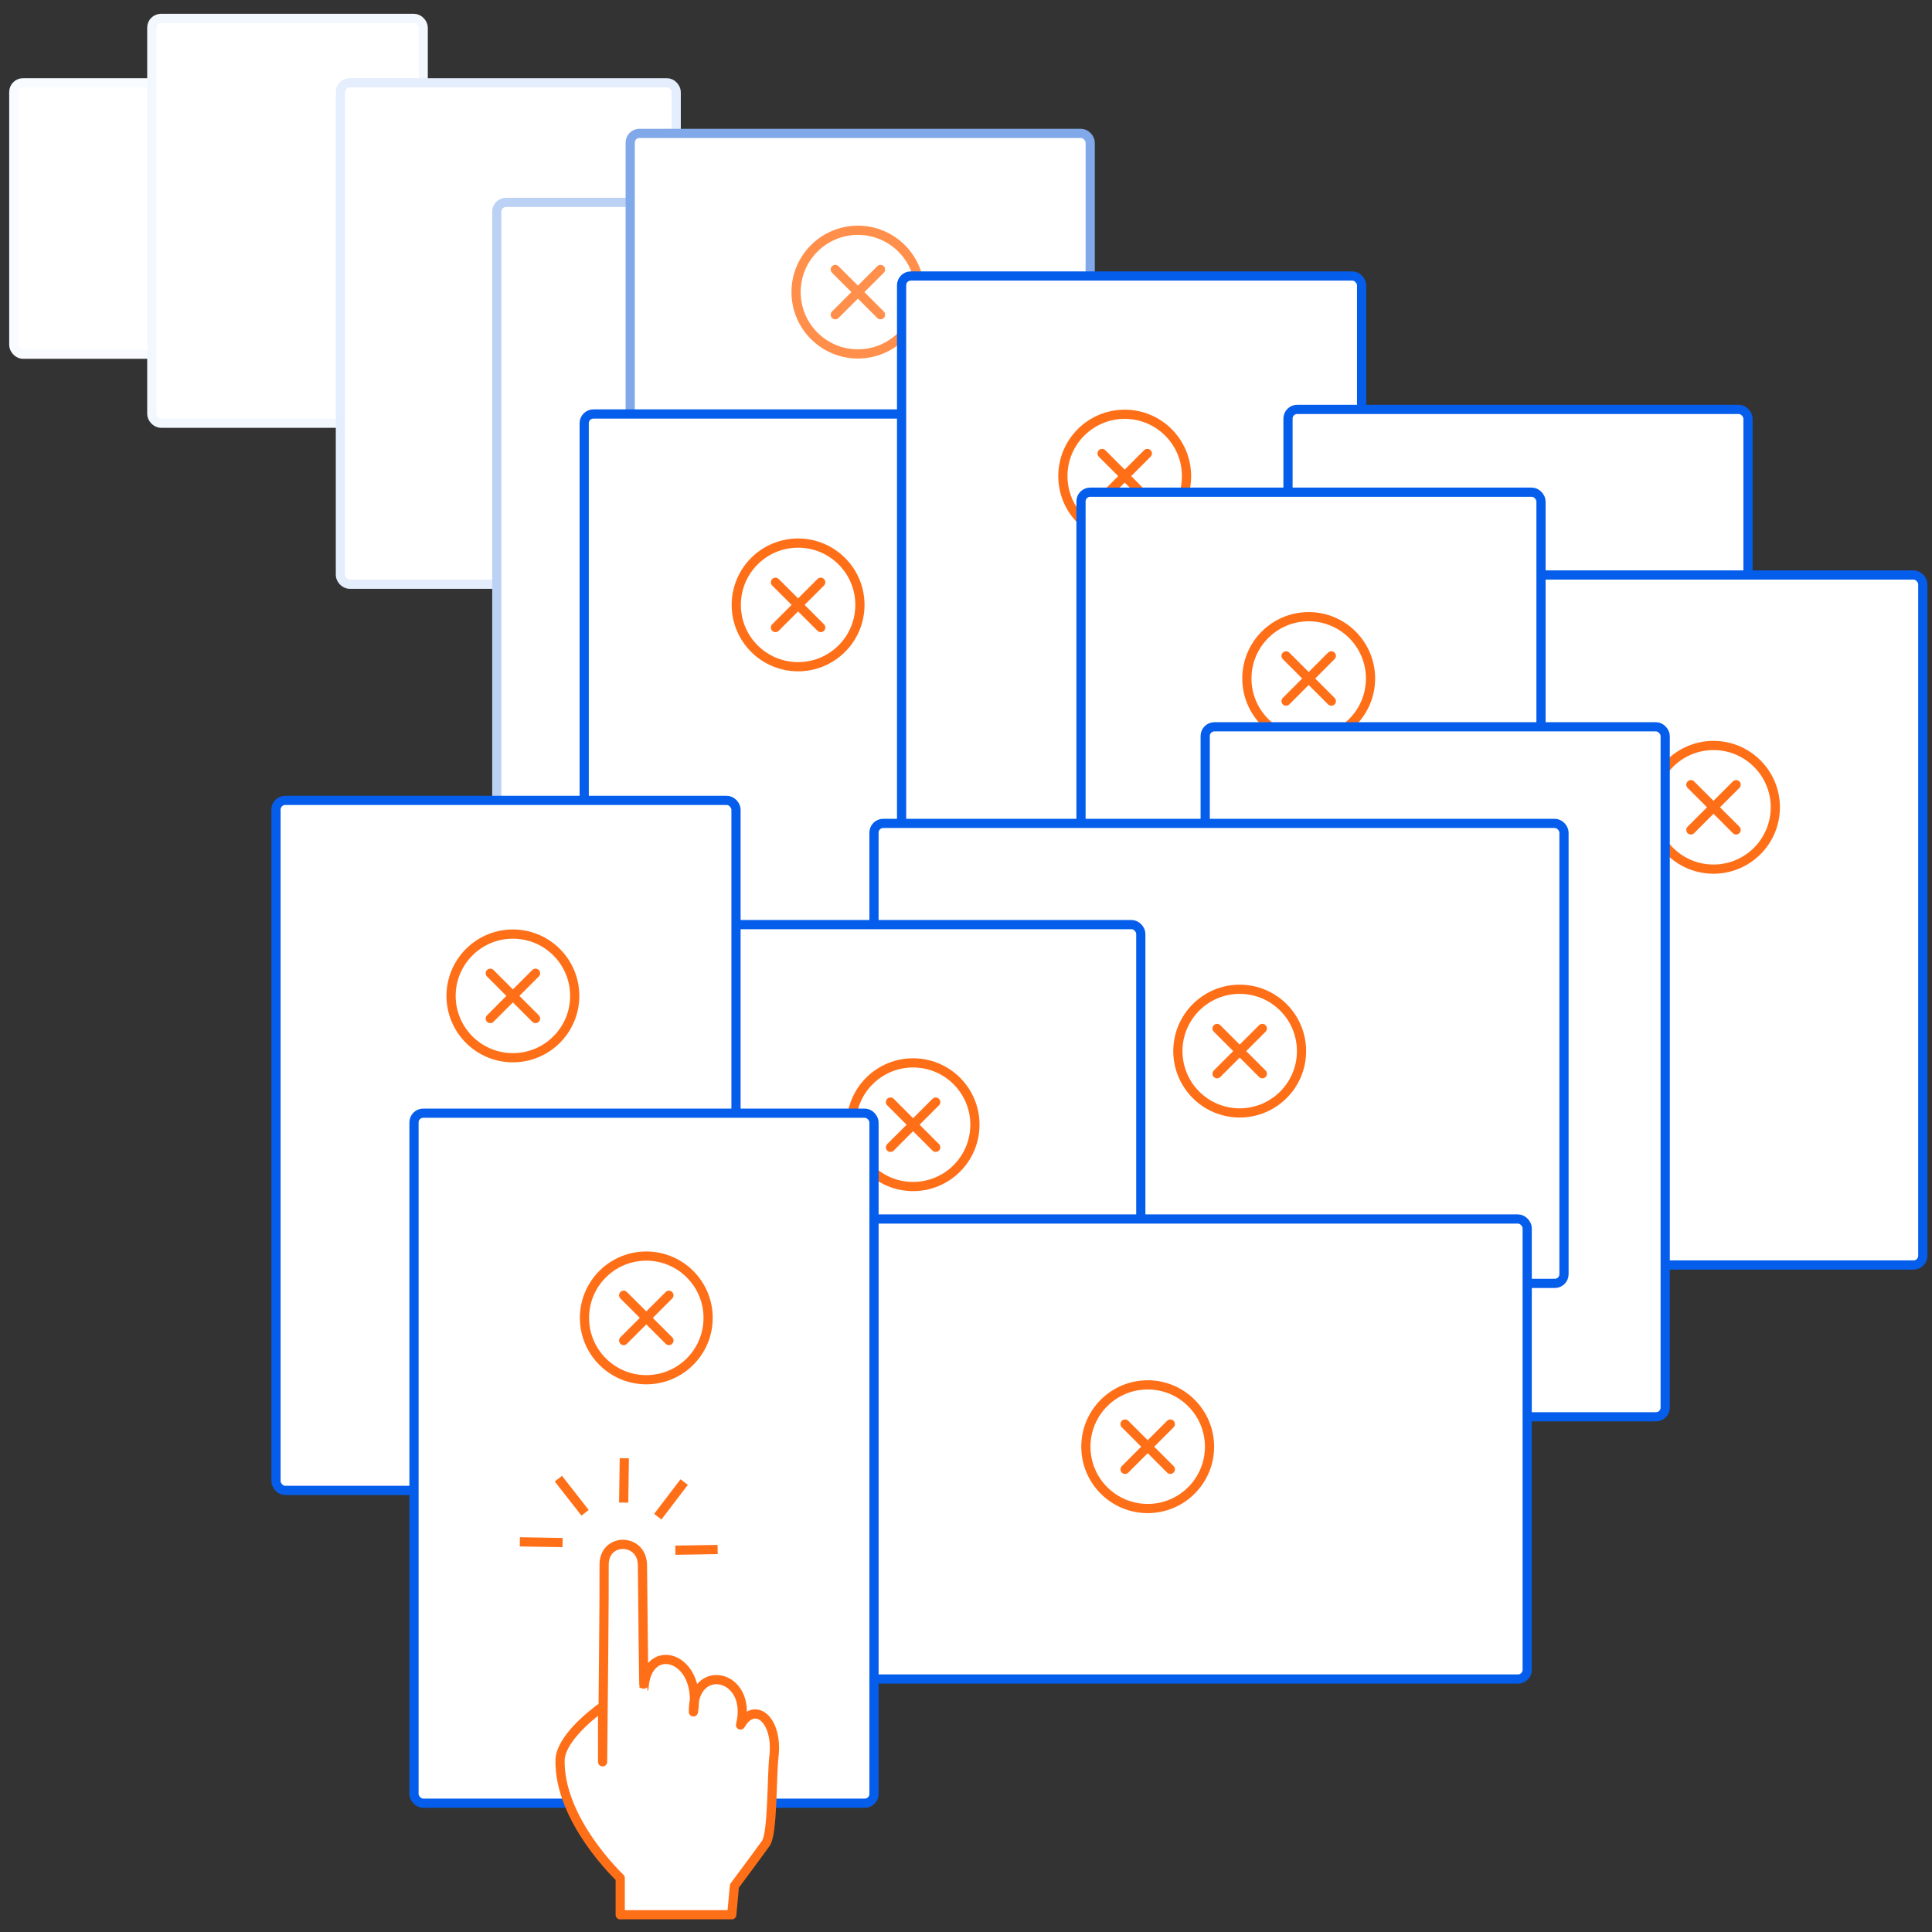
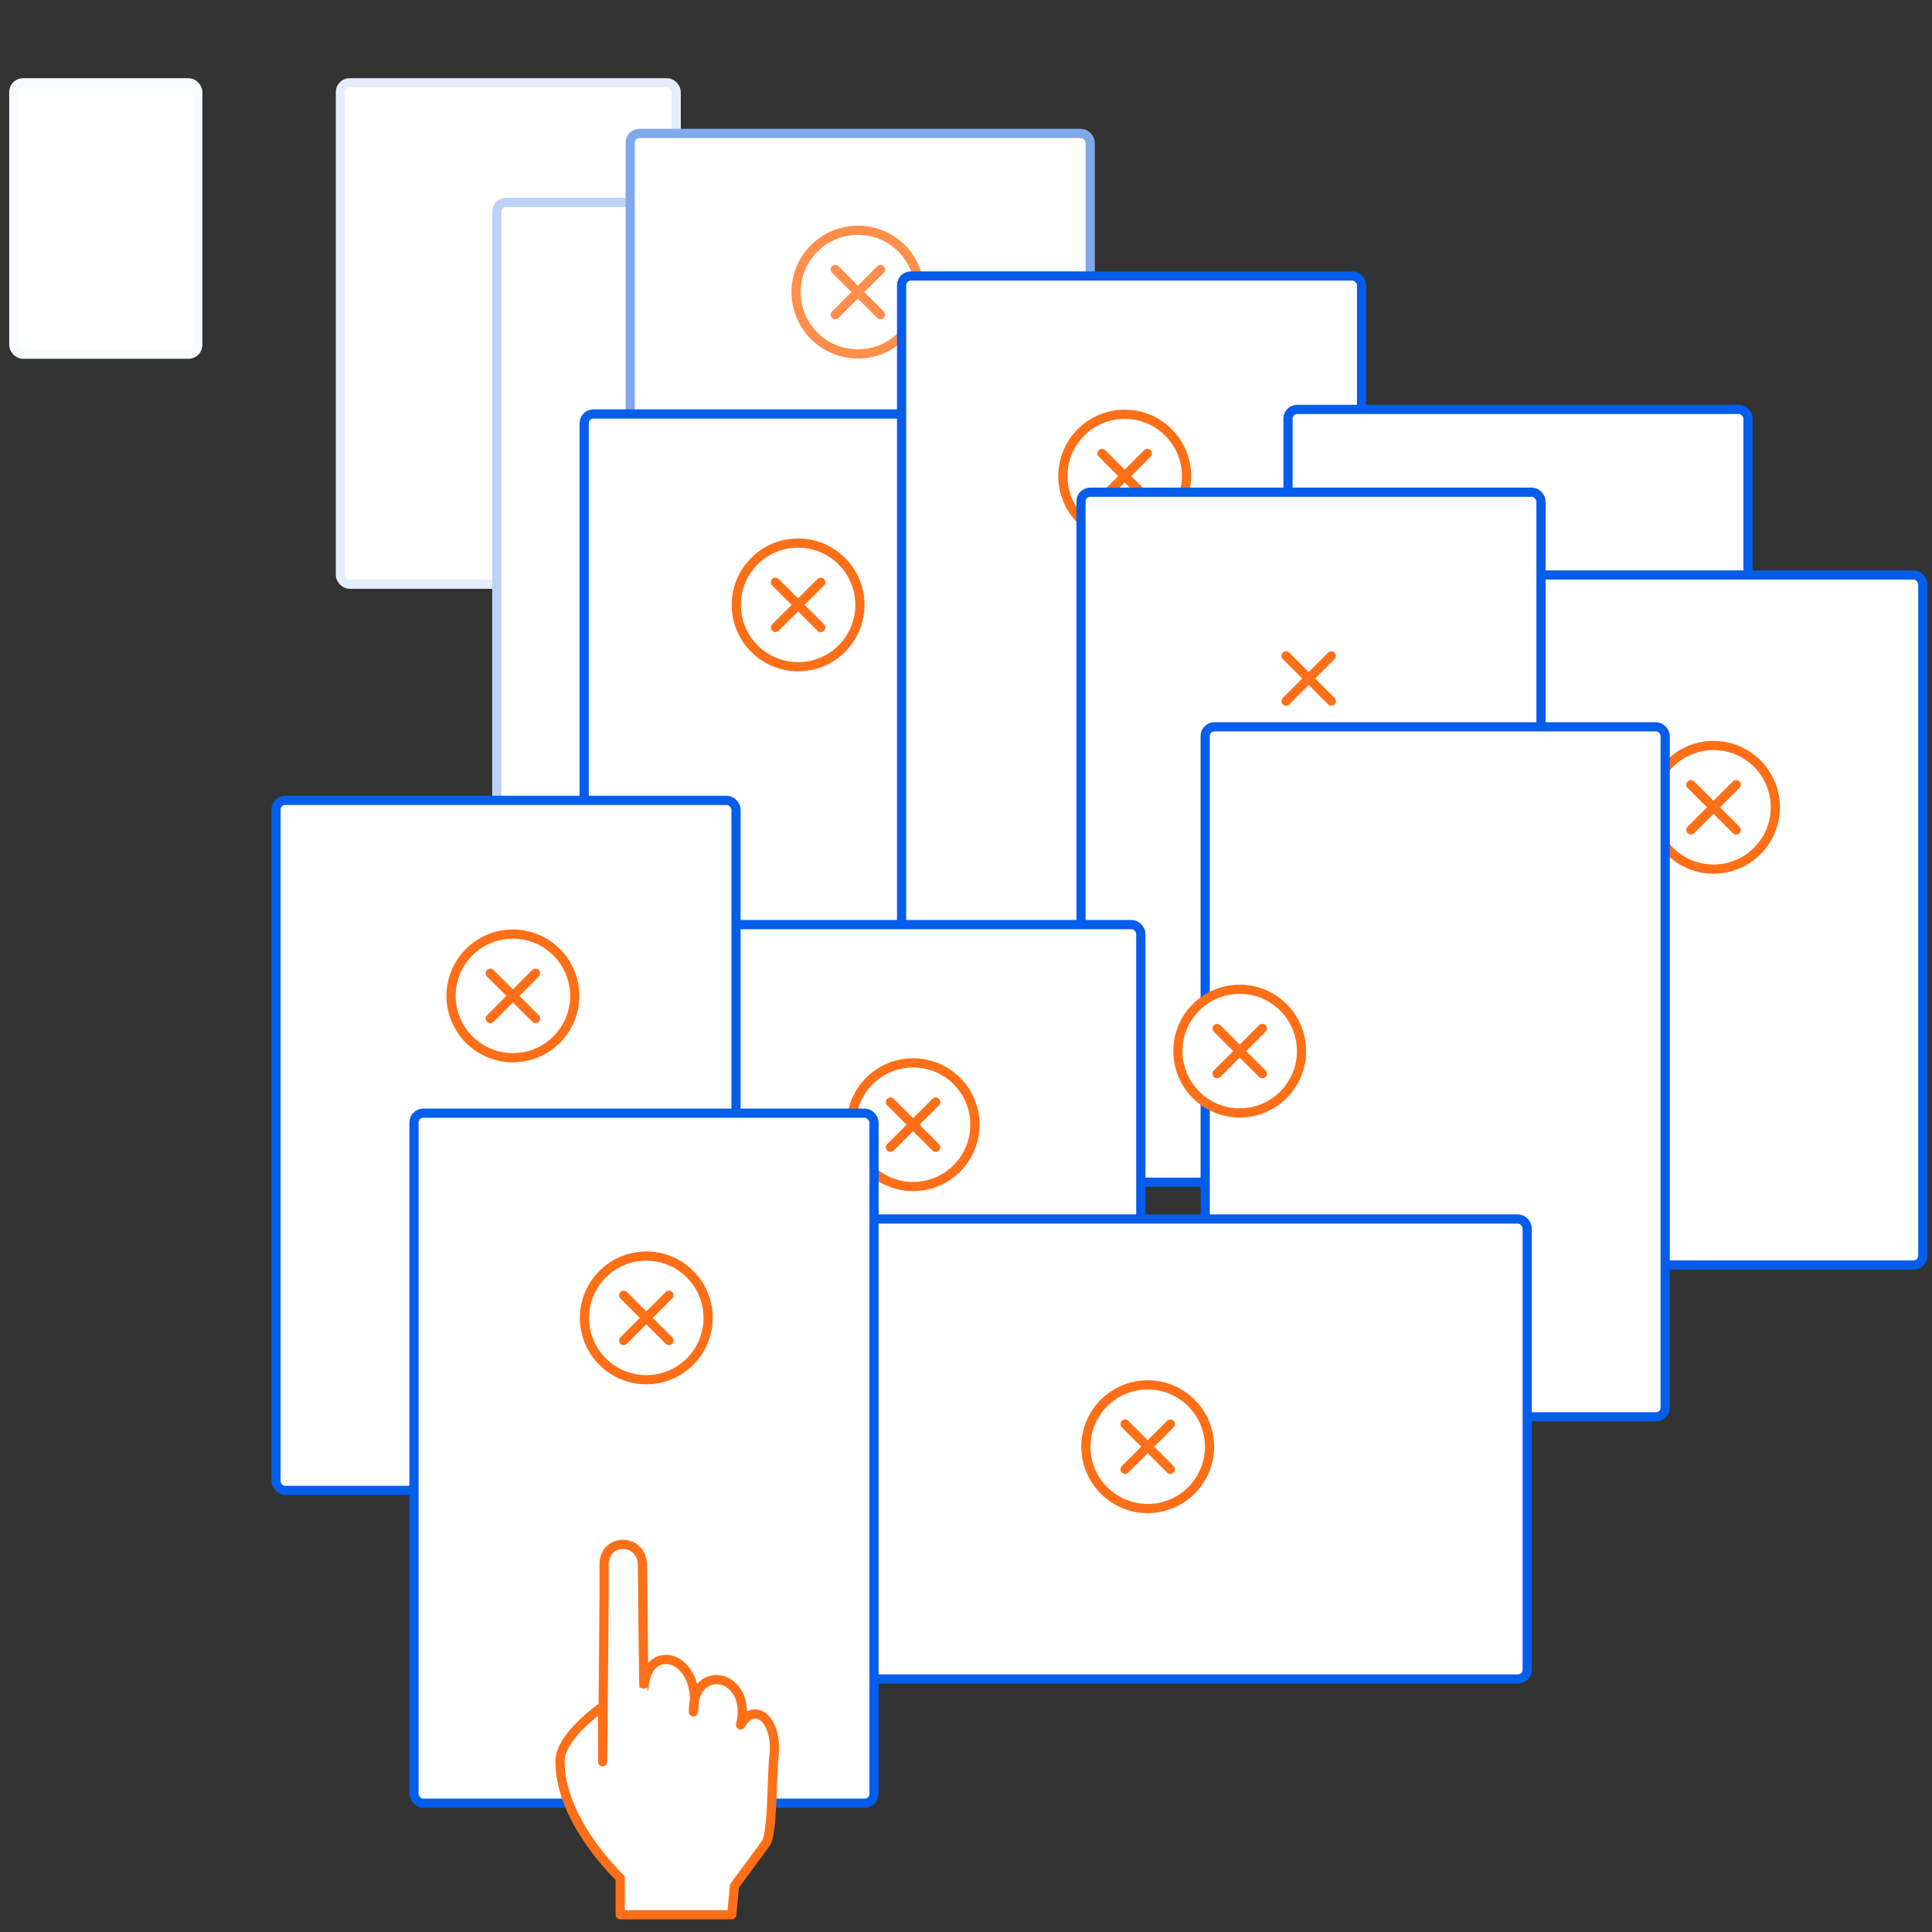
<svg xmlns="http://www.w3.org/2000/svg" viewBox="0 0 420 420">
  <rect x="0" y="0" width="420" height="420" fill="#333333" stroke="none" />
  <g fill="#FFF" stroke-width="2" transform="translate(3 4)">
    <rect width="40" height="59" y="14" stroke="#F8FBFF" rx="2" />
-     <rect width="59" height="88" x="30" stroke="#F3F8FF" rx="2" />
    <rect width="73" height="109" x="71" y="14" stroke="#E5EEFD" rx="2" />
    <rect width="100" height="150" x="105" y="40" stroke="#BCD2F5" rx="2" />
    <rect width="100" height="150" x="134" y="25" stroke="#81A9E9" rx="2" />
    <g stroke="#FF6F18" stroke-linecap="round" stroke-linejoin="round" opacity=".78" transform="translate(170.06 46.06)">
      <circle cx="13.44" cy="13.44" r="13.44" />
      <path d="m8.52 8.52 9.84 9.84m0-9.84-9.84 9.84" />
    </g>
    <rect width="100" height="150" x="124" y="86" stroke="#055DEB" rx="2" />
    <circle cx="170.5" cy="127.5" r="13.44" stroke="#FF6F18" stroke-linecap="round" stroke-linejoin="round" />
    <path stroke="#FF6F18" stroke-linecap="round" stroke-linejoin="round" d="m165.58 122.58 9.84 9.84m0-9.84-9.84 9.84" />
    <rect width="100" height="150" x="193" y="56" stroke="#055DEB" rx="2" />
    <circle cx="241.5" cy="99.5" r="13.44" stroke="#FF6F18" stroke-linecap="round" stroke-linejoin="round" />
    <path stroke="#FF6F18" stroke-linecap="round" stroke-linejoin="round" d="m236.58 94.58 9.84 9.84m0-9.84-9.84 9.84" />
    <rect width="100" height="150" x="277" y="85" stroke="#055DEB" rx="2" />
    <rect width="100" height="150" x="315" y="121" stroke="#055DEB" rx="2" />
    <circle cx="369.5" cy="171.5" r="13.44" stroke="#FF6F18" stroke-linecap="round" stroke-linejoin="round" />
    <path stroke="#FF6F18" stroke-linecap="round" stroke-linejoin="round" d="m364.58 166.58 9.84 9.84m0-9.84-9.84 9.84" />
    <rect width="100" height="150" x="232" y="103" stroke="#055DEB" rx="2" />
-     <circle cx="281.5" cy="143.5" r="13.44" stroke="#FF6F18" stroke-linecap="round" stroke-linejoin="round" />
    <path stroke="#FF6F18" stroke-linecap="round" stroke-linejoin="round" d="m276.58 138.58 9.84 9.84m0-9.84-9.84 9.84" />
    <rect width="100" height="150" x="259" y="154" stroke="#055DEB" rx="2" />
-     <rect width="150" height="100" x="187" y="175" stroke="#055DEB" rx="2" />
    <circle cx="266.5" cy="224.5" r="13.44" stroke="#FF6F18" stroke-linecap="round" stroke-linejoin="round" />
    <path stroke="#FF6F18" stroke-linecap="round" stroke-linejoin="round" d="m261.58 219.58 9.84 9.84m0-9.84-9.84 9.84" />
    <rect width="100" height="150" x="145" y="197" stroke="#055DEB" rx="2" />
    <circle cx="195.5" cy="240.5" r="13.44" stroke="#FF6F18" stroke-linecap="round" stroke-linejoin="round" />
    <path stroke="#FF6F18" stroke-linecap="round" stroke-linejoin="round" d="m190.58 235.58 9.84 9.84m0-9.84-9.84 9.84" />
    <rect width="100" height="150" x="57" y="170" stroke="#055DEB" rx="2" />
    <circle cx="108.5" cy="212.5" r="13.44" stroke="#FF6F18" stroke-linecap="round" stroke-linejoin="round" />
    <path stroke="#FF6F18" stroke-linecap="round" stroke-linejoin="round" d="m103.58 207.58 9.84 9.84m0-9.84-9.84 9.84" />
    <rect width="150" height="100" x="179" y="261" stroke="#055DEB" rx="2" />
    <rect width="100" height="150" x="87" y="238" stroke="#055DEB" rx="2" />
    <circle cx="137.5" cy="282.5" r="13.44" stroke="#FF6F18" stroke-linecap="round" stroke-linejoin="round" />
    <path stroke="#FF6F18" stroke-linecap="round" stroke-linejoin="round" d="m132.58 277.58 9.84 9.84m0-9.84-9.84 9.84" />
    <circle cx="246.5" cy="310.5" r="13.44" stroke="#FF6F18" stroke-linecap="round" stroke-linejoin="round" />
    <path stroke="#FF6F18" stroke-linecap="round" stroke-linejoin="round" d="m241.58 305.58 9.84 9.84m0-9.84-9.84 9.84" />
-     <path stroke="#FF6F18" d="m124.19 324.87-5.8-7.42m.91 13.89-9.29-.16m22.57-8.53.14-9.64m7.28 12.7 5.74-7.52M143.82 333l9.19-.15" />
    <path stroke="#FF6F18" stroke-linecap="round" stroke-linejoin="round" d="M131.83 412.26v-8s-13.4-12.56-13.08-25.77C119.11 373.13 128 367 128 367v12c.1-10.19.39-38 .33-42.77-.07-6.06 8.27-5.93 8.33 0 .06 5.93.27 26.84.33 26.77.62-10.57 12.8-7 10.75 5.15-.18-11 13-8.32 10.25 2.85 3-5.32 8.21-1.26 7.25 6.9-.49 4.15-.22 16.64-1.75 18.81-1.53 2.17-6.83 9.27-6.83 9.27l-.58 6.27h-24.25v.01z" />
  </g>
</svg>